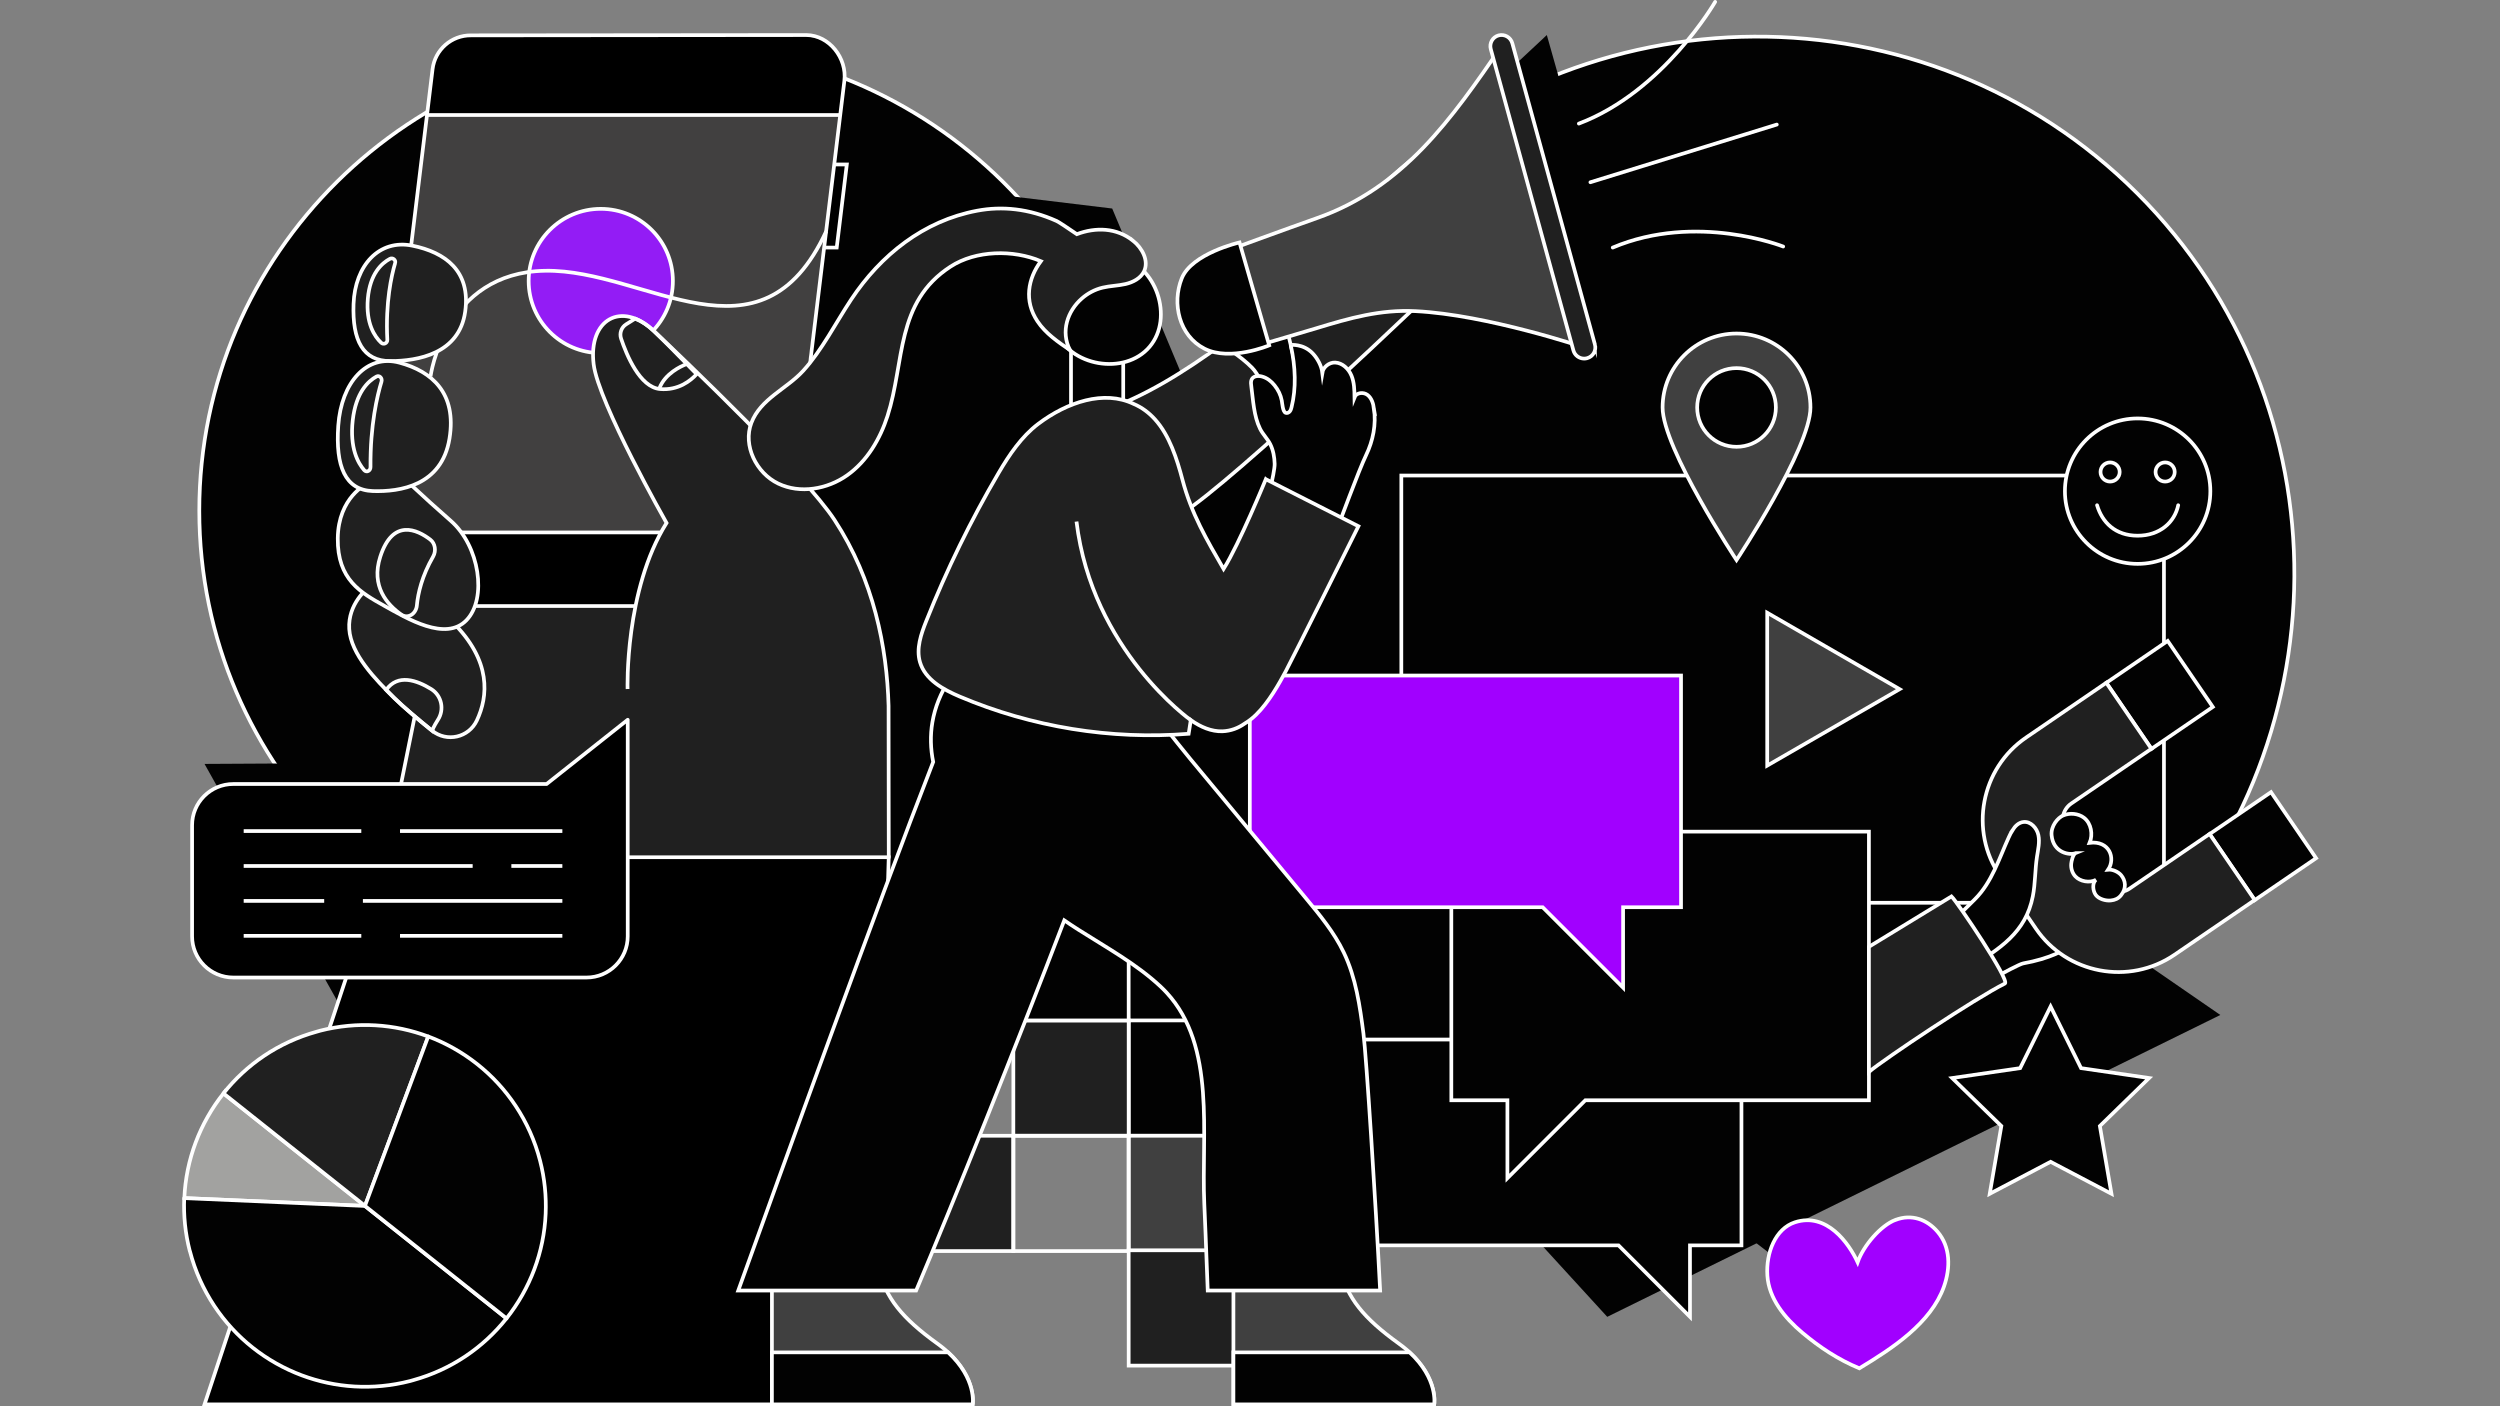
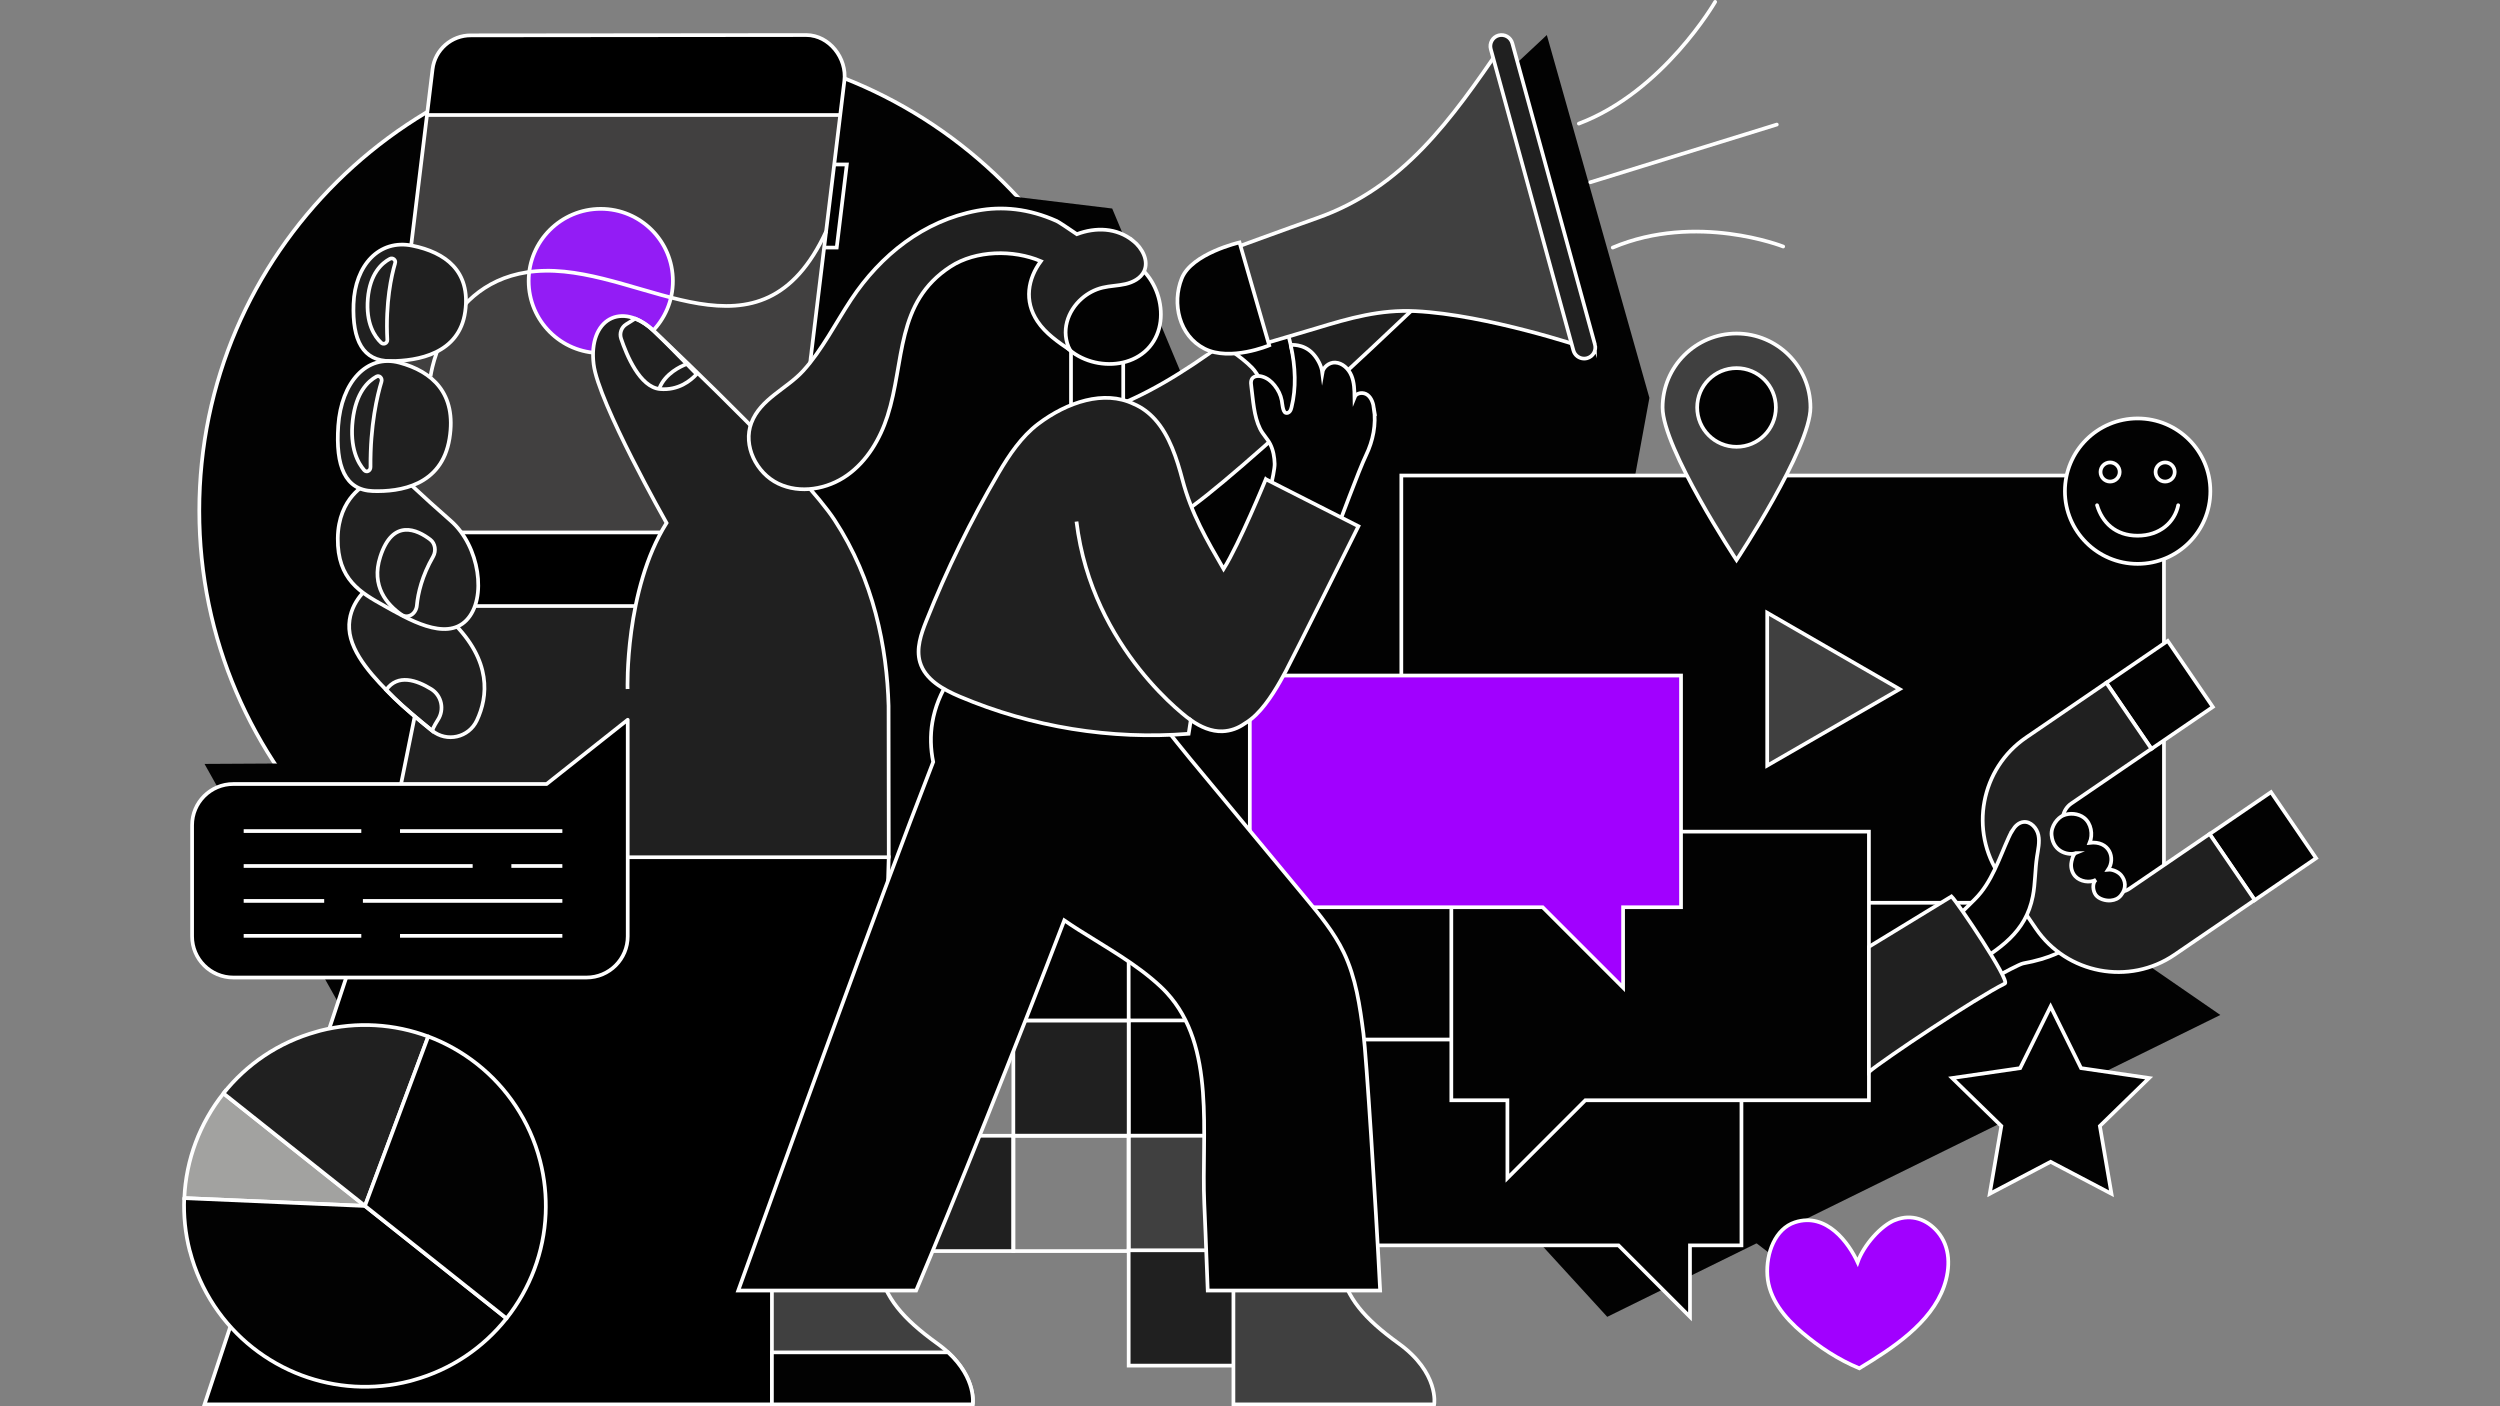
<svg xmlns="http://www.w3.org/2000/svg" width="576" height="324" viewBox="0 0 576 324" fill="none">
  <rect x="0" y="0" width="576" height="324" fill="#808080" stroke="none" />
  <g clip-path="url(#clip0_77_1081)">
    <path vector-effect="non-scaling-stroke" d="M154.359 224.897C94.464 224.897 45.917 176.898 45.917 117.67C45.917 58.451 94.472 10.442 154.359 10.442C214.254 10.442 262.801 58.451 262.801 117.67C262.801 176.898 214.254 224.897 154.359 224.897Z" fill="#020202" stroke="white" stroke-width="0.855" stroke-miterlimit="10" />
    <path vector-effect="non-scaling-stroke" d="M47.123 176.008L261.193 174.794L275.868 239.016H82.407L47.123 176.008Z" fill="#020202" />
    <path vector-effect="non-scaling-stroke" d="M203.991 41.724L256.25 48.044L277.363 98.498L204.769 94.137L203.991 41.716V41.724Z" fill="#020202" />
    <path vector-effect="non-scaling-stroke" d="M286.615 261.677V235.107H260.046V261.677H286.615Z" fill="#020202" stroke="white" stroke-width="0.855" stroke-miterlimit="10" />
    <path vector-effect="non-scaling-stroke" d="M286.606 288.247V261.678H260.037V288.247H286.606Z" fill="#404040" />
    <path vector-effect="non-scaling-stroke" d="M260.045 261.677V235.107H233.475V261.677H260.045Z" fill="#202020" />
    <path vector-effect="non-scaling-stroke" d="M233.476 288.247V261.678H206.906V288.247H233.476Z" fill="#202020" stroke="white" stroke-width="0.855" stroke-miterlimit="10" />
    <path vector-effect="non-scaling-stroke" d="M286.606 288.247V261.678H260.037V288.247H286.606Z" stroke="white" stroke-width="0.855" stroke-miterlimit="10" />
    <path vector-effect="non-scaling-stroke" d="M260.045 261.677V235.107H233.475V261.677H260.045Z" stroke="white" stroke-width="0.855" stroke-miterlimit="10" />
    <path vector-effect="non-scaling-stroke" d="M260.045 235.108V208.538H233.475V235.108H260.045Z" fill="#020202" stroke="white" stroke-width="0.855" stroke-miterlimit="10" />
    <path vector-effect="non-scaling-stroke" d="M260.045 288.247V261.678H233.475V288.247H260.045Z" stroke="white" stroke-width="0.855" stroke-miterlimit="10" />
    <path vector-effect="non-scaling-stroke" d="M260.046 288.067V314.637H286.615V288.067H260.046Z" fill="#202020" stroke="white" stroke-width="0.855" stroke-miterlimit="10" />
    <path vector-effect="non-scaling-stroke" d="M260.046 214.225C263.177 214.225 265.715 211.682 265.715 208.546C265.715 205.41 263.177 202.868 260.046 202.868C256.914 202.868 254.376 205.41 254.376 208.546C254.376 211.682 256.914 214.225 260.046 214.225Z" fill="#020202" stroke="white" stroke-width="0.855" stroke-miterlimit="10" />
    <path vector-effect="non-scaling-stroke" d="M286.615 267.355C289.746 267.355 292.285 264.813 292.285 261.677C292.285 258.541 289.746 255.999 286.615 255.999C283.484 255.999 280.945 258.541 280.945 261.677C280.945 264.813 283.484 267.355 286.615 267.355Z" fill="#020202" stroke="white" stroke-width="0.855" stroke-miterlimit="10" />
-     <path vector-effect="non-scaling-stroke" d="M315.461 45.596C364.615 -3.558 443.853 -4.011 492.46 44.596C541.058 93.194 540.614 172.441 491.46 221.595C442.305 270.749 363.058 271.185 314.46 222.587C265.853 173.98 266.306 94.742 315.452 45.588L315.461 45.596Z" fill="#020202" stroke="white" stroke-width="0.855" stroke-miterlimit="10" />
    <path vector-effect="non-scaling-stroke" d="M356.387 8.071L218.246 137.139L370.309 303.398L511.563 233.849L371.609 137.387L380.024 91.671L356.387 8.071Z" fill="#020202" />
    <path vector-effect="non-scaling-stroke" d="M436.105 225.861L410.219 290.681L356.165 249.232L407.825 197.572L436.113 225.861H436.105Z" fill="#020202" />
    <path vector-effect="non-scaling-stroke" d="M191.061 37.891H195.106L192.78 57.038H189.231" fill="black" />
    <path vector-effect="non-scaling-stroke" d="M191.061 37.891H195.106L192.78 57.038H189.231" stroke="white" stroke-width="0.855" stroke-miterlimit="10" />
    <path vector-effect="non-scaling-stroke" d="M103.844 124.029L77.292 255.381L178.978 176.861L166.69 120.626L103.844 124.029Z" fill="#202020" />
    <path vector-effect="non-scaling-stroke" d="M103.844 124.029L77.292 255.381L178.978 176.861L166.69 120.626L103.844 124.029Z" stroke="white" stroke-width="0.855" stroke-miterlimit="10" />
    <path vector-effect="non-scaling-stroke" d="M84.647 139.62L99.663 15.931C100.21 11.458 104.024 8.106 108.522 8.149L185.734 8.405C191.019 8.448 195.183 13.408 194.542 18.65L179.851 139.628H84.647V139.62Z" fill="black" />
    <path vector-effect="non-scaling-stroke" d="M193.592 26.5H98.38L86.314 122.67H181.235L193.592 26.5Z" fill="#414040" />
    <path vector-effect="non-scaling-stroke" d="M138.418 81.35C147.595 81.35 155.034 73.911 155.034 64.735C155.034 55.558 147.595 48.119 138.418 48.119C129.242 48.119 121.803 55.558 121.803 64.735C121.803 73.911 129.242 81.35 138.418 81.35Z" fill="#931CF5" />
    <path vector-effect="non-scaling-stroke" d="M138.418 81.35C147.595 81.35 155.034 73.911 155.034 64.735C155.034 55.558 147.595 48.119 138.418 48.119C129.242 48.119 121.803 55.558 121.803 64.735C121.803 73.911 129.242 81.35 138.418 81.35Z" stroke="white" stroke-width="0.855" stroke-miterlimit="10" />
    <path vector-effect="non-scaling-stroke" d="M99.192 86.729C99.192 86.729 102.356 62.768 125.599 62.383C148.843 61.998 175.258 85.951 190.343 53.318" stroke="white" stroke-width="0.855" stroke-miterlimit="10" />
    <path vector-effect="non-scaling-stroke" d="M84.647 139.619L99.663 15.93C100.21 11.458 104.024 8.105 108.522 8.148L185.785 8.071C191.07 8.114 195.183 13.399 194.542 18.649L179.851 139.628H84.647V139.619Z" stroke="white" stroke-width="0.855" stroke-miterlimit="10" />
    <path vector-effect="non-scaling-stroke" d="M86.023 122.67H181.236" stroke="white" stroke-width="0.855" stroke-miterlimit="10" />
    <path vector-effect="non-scaling-stroke" d="M98.38 26.499H193.593" stroke="white" stroke-width="0.855" stroke-miterlimit="10" />
    <path vector-effect="non-scaling-stroke" d="M84.758 135.506C84.758 135.506 80.106 139.072 80.465 144.921C80.824 150.761 86.545 156.576 90.838 160.818C92.984 162.93 96.542 165.906 99.552 168.343C102.947 171.097 108.01 169.96 109.874 165.975C112.431 160.536 113.38 152.292 104.187 143.253C87.956 127.279 84.758 135.506 84.758 135.506Z" fill="#202020" />
    <path vector-effect="non-scaling-stroke" d="M81.456 70.052C81.781 61.09 87.391 55.044 95.002 56.601C102.612 58.14 108.487 62.441 107.179 71.805C105.811 81.554 96.242 83.162 89.982 83.196C83.594 83.222 81.157 78.407 81.456 70.052Z" fill="#202020" />
    <path vector-effect="non-scaling-stroke" d="M84.758 135.506C84.758 135.506 80.106 139.072 80.465 144.921C80.824 150.761 86.545 156.576 90.838 160.818C92.984 162.93 96.542 165.906 99.552 168.343C102.947 171.097 108.01 169.96 109.874 165.975C112.431 160.536 113.38 152.292 104.187 143.253C87.956 127.279 84.758 135.506 84.758 135.506Z" stroke="white" stroke-width="0.855" stroke-miterlimit="10" />
    <path vector-effect="non-scaling-stroke" d="M81.456 70.052C81.781 61.09 87.391 55.044 95.002 56.601C102.612 58.14 108.487 62.441 107.179 71.805C105.811 81.554 96.242 83.162 89.982 83.196C83.594 83.222 81.157 78.407 81.456 70.052Z" stroke="white" stroke-width="0.855" stroke-miterlimit="10" />
    <path vector-effect="non-scaling-stroke" d="M91.034 60.637C90.204 63.442 88.793 69.642 89.238 78.288C89.281 79.066 88.374 79.502 87.818 78.963C86.296 77.527 84.269 74.499 84.748 68.813C85.236 63.057 87.964 60.629 89.828 59.637C90.495 59.278 91.256 59.91 91.042 60.637H91.034Z" stroke="white" stroke-width="0.855" stroke-miterlimit="10" />
    <path vector-effect="non-scaling-stroke" d="M99.355 158.766C96.029 156.714 91.633 155.166 88.974 158.963C89.606 159.613 90.239 160.237 90.838 160.827C92.984 162.948 96.542 165.915 99.552 168.352C99.552 168.352 99.928 167.352 100.894 165.847C102.442 163.469 101.758 160.263 99.355 158.766Z" stroke="white" stroke-width="0.855" stroke-miterlimit="10" />
    <path vector-effect="non-scaling-stroke" d="M144.592 158.749C144.592 158.749 143.9 135.933 153.571 120.489C153.571 120.489 137.862 92.825 136.776 83.923C135.511 73.576 143.207 69.223 150.638 76.252C158.069 83.29 185.503 109.449 192.267 119.788C201.349 133.667 204.35 149.154 204.727 162.623L204.769 197.504L183.031 255.526L85.476 255.381" fill="#202020" />
    <path vector-effect="non-scaling-stroke" d="M144.592 158.749C144.592 158.749 143.9 135.933 153.571 120.489C153.571 120.489 137.862 92.825 136.776 83.923C135.511 73.576 143.207 69.223 150.638 76.252C158.069 83.29 185.503 109.449 192.267 119.788C201.349 133.667 204.35 149.154 204.727 162.623L204.769 197.504L183.031 255.526L85.476 255.381" stroke="white" stroke-width="0.855" stroke-miterlimit="10" />
    <path vector-effect="non-scaling-stroke" d="M150.63 76.252C149.193 74.884 147.739 73.952 146.346 73.413C146.328 73.422 145.379 74.012 144.25 74.73C143.164 75.423 142.685 76.782 143.096 78.014C144.353 81.776 147.423 89.225 152.067 89.635C156.291 90.003 159.122 87.711 160.515 86.198C156.282 81.836 152.716 78.228 150.621 76.244L150.63 76.252Z" stroke="white" stroke-width="0.855" stroke-miterlimit="10" />
    <path vector-effect="non-scaling-stroke" d="M158.035 83.94C156.94 84.368 153.255 86.027 151.946 89.413" stroke="white" stroke-width="0.855" stroke-miterlimit="10" />
    <path vector-effect="non-scaling-stroke" d="M201.469 304.834L204.761 197.504H88.973L47.122 323.57H186.033C196.38 323.57 201.477 315.181 201.477 304.834H201.469Z" fill="black" />
    <path vector-effect="non-scaling-stroke" d="M201.768 303.44L204.761 197.504H88.973L47.122 323.57H184.639C195.756 323.57 201.776 314.557 201.776 303.44H201.768Z" stroke="white" stroke-width="0.855" stroke-miterlimit="10" />
    <path vector-effect="non-scaling-stroke" d="M84.536 111.485C84.536 111.485 77.934 114.503 77.823 124.038C77.72 133.573 83.15 136.558 88.495 139.551C93.84 142.535 102.665 147.88 107.471 142.903C112.285 137.918 110.49 125.783 103.862 119.994C97.226 114.204 91.881 109.039 91.881 109.039L84.536 111.485Z" fill="#202020" />
    <path vector-effect="non-scaling-stroke" d="M84.536 111.485C84.536 111.485 77.934 114.503 77.823 124.038C77.72 133.573 83.15 136.558 88.495 139.551C93.84 142.535 102.665 147.88 107.471 142.903C112.285 137.918 110.49 125.783 103.862 119.994C97.226 114.204 91.881 109.039 91.881 109.039L84.536 111.485Z" stroke="white" stroke-width="0.855" stroke-miterlimit="10" />
    <path vector-effect="non-scaling-stroke" d="M96.046 139.457C96.311 136.686 97.209 132.727 99.791 128.237C100.544 126.929 100.262 125.176 99.133 124.321C96.131 122.029 90.496 119.344 87.614 128.272C85.408 135.087 89.23 139.337 92.437 141.586C93.942 142.647 95.858 141.501 96.054 139.466L96.046 139.457Z" stroke="white" stroke-width="0.855" stroke-miterlimit="10" />
    <path vector-effect="non-scaling-stroke" d="M77.933 98.102C78.635 88.071 84.484 81.537 92.026 83.555C99.569 85.582 105.264 90.619 103.562 101.052C101.792 111.912 92.154 113.349 85.903 113.144C79.515 112.93 77.283 107.44 77.933 98.102Z" fill="#202020" />
    <path vector-effect="non-scaling-stroke" d="M77.933 98.102C78.635 88.071 84.484 81.537 92.026 83.555C99.569 85.582 105.264 90.619 103.562 101.052C101.792 111.912 92.154 113.349 85.903 113.144C79.515 112.93 77.283 107.44 77.933 98.102Z" stroke="white" stroke-width="0.855" stroke-miterlimit="10" />
    <path vector-effect="non-scaling-stroke" d="M87.896 87.934C86.947 91.038 85.279 97.922 85.365 107.62C85.365 108.492 84.45 108.936 83.911 108.329C82.457 106.662 80.55 103.198 81.269 96.836C81.996 90.414 84.818 87.806 86.725 86.762C87.409 86.386 88.144 87.121 87.896 87.934Z" stroke="white" stroke-width="0.855" stroke-miterlimit="10" />
    <path vector-effect="non-scaling-stroke" d="M498.574 109.562H322.866V207.998H498.574V109.562Z" fill="#020202" stroke="white" stroke-width="0.855" stroke-miterlimit="10" />
    <path vector-effect="non-scaling-stroke" d="M437.67 158.785L407.167 141.178V176.393L437.67 158.785Z" fill="#404040" stroke="white" stroke-width="0.855" stroke-miterlimit="10" />
    <path vector-effect="non-scaling-stroke" d="M401.232 239.513H312.972V286.931H372.909L389.371 303.401V286.931H401.232V239.513Z" fill="#020202" stroke="white" stroke-width="0.855" stroke-miterlimit="10" />
    <path vector-effect="non-scaling-stroke" d="M334.385 191.607H430.598V253.503H365.256L347.306 271.453V253.503H334.385V191.607Z" fill="#020202" stroke="white" stroke-width="0.855" stroke-miterlimit="10" />
    <path vector-effect="non-scaling-stroke" d="M387.31 155.648H287.958V209.027H355.43L373.961 227.558V209.027H387.31V155.648Z" fill="#A100FF" stroke="white" stroke-width="0.855" stroke-miterlimit="10" />
    <path vector-effect="non-scaling-stroke" d="M417.13 93.879C417.13 103.286 400.095 129.043 400.095 129.043C400.095 129.043 383.061 103.286 383.061 93.879C383.061 84.473 390.689 76.845 400.095 76.845C409.502 76.845 417.13 84.473 417.13 93.879Z" fill="#404040" stroke="white" stroke-width="0.855" stroke-miterlimit="10" />
    <path vector-effect="non-scaling-stroke" d="M409.16 93.879C409.16 98.882 405.106 102.944 400.095 102.944C395.084 102.944 391.03 98.89 391.03 93.879C391.03 88.868 395.084 84.814 400.095 84.814C405.106 84.814 409.16 88.868 409.16 93.879Z" fill="#020202" stroke="white" stroke-width="0.855" stroke-miterlimit="10" />
    <path vector-effect="non-scaling-stroke" d="M470.765 199.277L480.642 214.285C480.642 214.285 478.239 219.792 466.155 221.964C464.59 222.246 451.746 229.618 451.746 229.618L447.103 222.503L470.765 199.269V199.277Z" fill="#020202" stroke="white" stroke-width="0.855" stroke-miterlimit="10" />
    <path vector-effect="non-scaling-stroke" d="M523.235 182.507L509.092 192.169L519.487 207.385L533.631 197.723L523.235 182.507Z" fill="#020202" stroke="white" stroke-width="0.855" stroke-miterlimit="10" />
    <path vector-effect="non-scaling-stroke" d="M499.437 147.663L485.294 157.325L495.69 172.542L509.833 162.879L499.437 147.663Z" fill="#020202" stroke="white" stroke-width="0.855" stroke-miterlimit="10" />
    <path vector-effect="non-scaling-stroke" d="M466.831 169.912C456.364 177.061 453.661 191.402 460.819 201.869L469.071 213.952C476.22 224.419 490.561 227.121 501.028 219.964L519.482 207.359L509.084 192.146L490.629 204.75C488.551 206.17 485.704 205.631 484.284 203.553L476.032 191.47C474.612 189.392 475.151 186.544 477.229 185.125L495.683 172.52L485.285 157.307L466.831 169.912Z" fill="#202020" stroke="white" stroke-width="0.855" stroke-miterlimit="10" />
    <path vector-effect="non-scaling-stroke" d="M463.692 191.256C464.316 190.29 465.12 189.503 466.223 189.383C467.882 189.204 469.302 190.777 469.644 192.419C469.986 194.052 469.567 195.737 469.319 197.387C468.857 200.415 468.951 203.51 468.361 206.512C466.711 214.918 460.691 218.578 454.063 222.76C453.174 221.289 449.266 215.32 448.394 213.447C450.779 211.48 452.883 209.317 455.064 207.136C458.912 203.288 460.588 197.815 462.829 192.898C463.076 192.351 463.359 191.778 463.701 191.256H463.692Z" fill="#020202" stroke="white" stroke-width="0.855" stroke-miterlimit="10" />
    <path vector-effect="non-scaling-stroke" d="M478.214 196.566C477.607 196.823 477.256 198.448 477.205 199.003C477.111 200.038 477.435 201.133 478.145 201.902C479.257 203.117 481.472 203.493 482.926 202.706C481.993 203.425 482.173 205.263 482.874 206.204C483.575 207.144 485.158 207.589 486.321 207.469C487.278 207.375 488.039 207.05 488.655 206.306C490.023 204.63 489.724 202.86 488.706 201.637C488.056 200.859 486.722 200.269 485.713 200.372C487.492 197.738 486.021 193.625 481.455 194.18C482.241 192.308 481.857 189.716 480.138 188.4C478.829 187.399 476.828 187.237 475.323 187.895C474.16 188.4 472.476 190.289 472.689 192.462C473.091 196.566 476.931 197.105 478.222 196.566H478.214Z" fill="#020202" stroke="white" stroke-width="0.855" stroke-miterlimit="10" />
    <path vector-effect="non-scaling-stroke" d="M449.626 206.529L430.599 218.142V246.969C434.276 243.882 455.236 229.926 461.931 226.6C463.188 225.975 451.045 207.915 449.626 206.529Z" fill="#202020" stroke="white" stroke-width="0.855" stroke-miterlimit="10" />
    <path vector-effect="non-scaling-stroke" d="M472.459 231.892L479.471 246.096L495.154 248.379L483.807 259.436L486.483 275.051L472.459 267.68L458.434 275.051L461.111 259.436L449.771 248.379L465.446 246.096L472.459 231.892Z" fill="#020202" stroke="white" stroke-width="0.855" stroke-miterlimit="10" />
    <path vector-effect="non-scaling-stroke" d="M177.85 292.214V323.572H224.113C224.113 323.572 225.311 316.295 215.887 309.505C207.934 303.767 203.889 298.953 202.521 292.222C201.153 285.484 177.85 292.222 177.85 292.222V292.214Z" fill="#404040" stroke="white" stroke-width="0.855" stroke-miterlimit="10" />
    <path vector-effect="non-scaling-stroke" d="M177.85 323.572H224.113C224.113 323.572 225.071 317.697 218.444 311.583H177.85V323.572Z" fill="#020202" stroke="white" stroke-width="0.855" stroke-miterlimit="10" />
    <path vector-effect="non-scaling-stroke" d="M284.179 292.214V323.572H330.442C330.442 323.572 331.64 316.295 322.216 309.505C314.263 303.767 310.218 298.953 308.85 292.222C307.482 285.484 284.179 292.222 284.179 292.222V292.214Z" fill="#404040" stroke="white" stroke-width="0.855" stroke-miterlimit="10" />
-     <path vector-effect="non-scaling-stroke" d="M284.179 323.572H330.442C330.442 323.572 331.4 317.697 324.773 311.583H284.179V323.572Z" fill="#020202" stroke="white" stroke-width="0.855" stroke-miterlimit="10" />
    <path vector-effect="non-scaling-stroke" d="M258.791 80.059H246.759V99.804H258.791V80.059Z" fill="#020202" stroke="white" stroke-width="0.855" stroke-miterlimit="10" />
    <path vector-effect="non-scaling-stroke" d="M314.144 238.176C313.323 231.788 312.4 225.289 309.62 219.483C307.397 214.822 304.062 210.803 300.77 206.826C291.91 196.154 283.059 185.482 274.2 174.81C266.016 164.941 261.467 157.142 249.58 151.567C242.277 148.146 233.418 144.554 226.063 149.258C220.214 153.003 215.998 159.554 214.827 166.369C214.297 169.465 214.399 172.535 215.006 175.554C202.119 208.605 179.817 270.287 170.094 297.336H211.081C219.539 277.325 234.119 241.024 245.21 212.051C246.313 212.804 247.391 213.522 248.434 214.181C254.916 218.32 261.758 222.04 267.384 227.29C267.872 227.743 268.334 228.214 268.778 228.693C280.237 241.109 276.757 261.214 277.467 277.308C277.518 278.539 277.946 288.177 278.262 297.336H317.984C316.932 276.479 314.786 243.187 314.144 238.185V238.176Z" fill="#020202" stroke="white" stroke-width="0.855" stroke-miterlimit="10" />
    <path vector-effect="non-scaling-stroke" d="M332.264 64.836C315.811 80.622 272.199 121.687 269.565 119.284C266.11 116.137 252.188 95.211 254.882 94.322C271.608 88.823 292.868 71.352 308.765 56.199C315.64 49.649 335.463 61.758 332.264 64.836Z" fill="#202020" stroke="white" stroke-width="0.855" stroke-miterlimit="10" />
    <path vector-effect="non-scaling-stroke" d="M294.904 98.923C295.203 99.701 300.505 98.153 301.044 98.051C299.727 89.739 297.999 81.495 295.861 73.362C294.177 73.285 280.999 77.074 278.81 77.835C282.222 79.844 285.676 81.897 288.464 84.71C291.252 87.515 294.416 97.409 294.912 98.923H294.904Z" fill="#020202" stroke="white" stroke-width="0.855" stroke-miterlimit="10" />
    <path vector-effect="non-scaling-stroke" d="M257.739 59.168L256.892 59.023C248.178 57.817 240.106 67.959 243.244 76.186C246.374 84.412 259.15 86.61 264.854 79.914C270.558 73.21 266.359 60.956 257.739 59.177V59.168Z" fill="#020202" stroke="white" stroke-width="0.855" stroke-miterlimit="10" />
    <path vector-effect="non-scaling-stroke" d="M261.065 55.474C257.277 52.438 252.437 52.318 248.101 53.952C246.177 52.635 243.902 51.121 243.475 50.933C237.001 48.034 230.878 47.47 225.14 48.547C212.792 50.856 202.898 58.775 196.108 69.011C192.542 74.39 189.403 80.658 185.051 85.438C181.271 89.594 175.216 91.878 173.113 97.436C171.129 102.67 174.25 108.998 179.304 111.418C184.349 113.838 190.635 112.735 195.201 109.494C199.768 106.253 202.769 101.173 204.48 95.846C208.507 83.3 206.284 69.661 219.026 61.409C224.841 57.646 233.427 57.466 239.815 60.177C236.839 64.196 235.881 69.319 239.036 74.031C240.901 76.819 243.748 78.777 246.519 80.658C244.33 76.374 245.946 71.662 249.264 68.763C250.615 67.583 252.249 66.702 254.027 66.275C255.763 65.855 257.568 65.847 259.304 65.445C261.039 65.043 262.801 64.145 263.579 62.537C264.759 60.1 263.169 57.158 261.065 55.465V55.474Z" fill="#202020" stroke="white" stroke-width="0.855" stroke-miterlimit="10" />
    <path vector-effect="non-scaling-stroke" d="M316.563 94.117C316.384 92.954 316.025 91.714 315.084 90.996C314.152 90.278 312.51 90.431 312.082 91.535C312.057 89.841 312.023 88.097 311.373 86.532C310.723 84.967 309.303 83.599 307.61 83.53C306.233 83.471 304.882 84.574 304.668 85.856C304.472 84.24 303.505 82.538 302.462 81.435C300.238 79.092 297.391 79.511 297.374 79.468C298.52 84.633 298.648 89.457 297.579 93.801C297.493 94.151 297.399 94.502 297.169 94.784C296.946 95.066 296.561 95.246 296.219 95.118C295.535 94.87 295.433 92.911 295.321 92.304C295.073 90.979 294.5 89.85 293.654 88.781C293.286 88.319 292.859 87.892 292.38 87.541C291.875 87.173 291.319 86.891 290.712 86.737C289.831 86.515 288.591 86.609 288.301 87.644C288.181 88.08 288.241 88.55 288.301 88.995C288.728 92.21 288.865 95.836 290.319 98.786C290.96 100.086 292.046 101.095 292.67 102.352C293.363 103.738 293.637 105.345 293.679 106.885C293.731 108.792 291.619 117.275 290.464 120.558C293.081 121.26 306.78 125.228 306.874 124.988C308.841 119.9 313.066 108.347 314.733 104.901C316.341 101.574 317.119 97.76 316.546 94.091L316.563 94.117Z" fill="#020202" stroke="white" stroke-width="0.855" stroke-miterlimit="10" />
    <path vector-effect="non-scaling-stroke" d="M291.645 110.408C291.645 110.408 285.539 125.313 281.914 131.094C278.031 124.372 274.482 118.318 272.447 110.57C271.19 105.79 269.454 100.308 266.085 96.597C264.725 95.101 263.126 93.878 261.219 93.074C254.403 89.773 245.852 92.646 239.207 97.666C235.368 100.565 232.494 104.841 230.091 108.946C223.686 119.874 218.111 131.282 213.424 143.049C212.21 146.093 211.039 149.437 211.971 152.575C213.159 156.595 217.307 158.878 221.172 160.511C237.719 167.515 255.96 170.482 273.867 169.063C274.055 167.994 274.217 166.942 274.363 165.907C276.646 167.523 279.134 168.575 281.64 168.49C283.573 168.421 285.309 167.754 286.797 166.694C287.686 166.172 288.541 165.505 289.353 164.719C292.321 161.854 294.758 157.424 296.255 154.636C297.888 151.583 312.981 121.243 312.981 121.243L291.654 110.416L291.645 110.408Z" fill="#202020" stroke="white" stroke-width="0.855" stroke-miterlimit="10" />
    <path vector-effect="non-scaling-stroke" d="M364.992 80.059C364.992 80.059 342.672 72.508 326.099 71.687C317.984 71.285 311.006 73.278 303.292 75.629C299.735 76.716 289.567 79.674 289.567 79.674L282.563 57.8C282.563 57.8 296.904 52.549 303.412 50.257C323.431 43.219 334.454 27.348 345.956 10.646L364.992 80.059Z" fill="#404040" stroke="white" stroke-width="0.855" stroke-miterlimit="10" />
    <path vector-effect="non-scaling-stroke" d="M272.277 64.135C269.959 69.933 271.669 77.365 277.527 80.34C283.436 83.342 292.424 79.571 292.424 79.571L285.583 55.857C285.583 55.857 274.568 58.397 272.277 64.135Z" fill="#020202" stroke="white" stroke-width="0.855" stroke-miterlimit="10" />
    <path vector-effect="non-scaling-stroke" d="M367.471 79.374L348.435 9.962C348.059 8.594 346.657 7.79 345.271 8.157C343.903 8.534 343.099 9.953 343.475 11.322L362.511 80.734C362.819 81.871 363.862 82.624 364.991 82.624C365.213 82.624 365.444 82.59 365.675 82.53C367.043 82.154 367.847 80.743 367.471 79.366V79.374Z" fill="#202020" stroke="white" stroke-width="0.855" stroke-miterlimit="10" />
    <path vector-effect="non-scaling-stroke" d="M274.354 165.916C274.354 165.916 251.607 149.839 248.023 120.165Z" fill="#202020" />
    <path vector-effect="non-scaling-stroke" d="M274.354 165.916C274.354 165.916 251.607 149.839 248.023 120.165" stroke="white" stroke-width="0.855" stroke-miterlimit="10" />
    <path vector-effect="non-scaling-stroke" d="M436.67 281.089C440.458 279.618 444.007 280.986 446.41 283.791C449.394 287.272 449.411 292.095 447.889 296.422C444.922 304.836 436.028 310.651 428.392 315.261C423.492 313.225 419.31 310.455 415.239 307.043C411.177 303.631 407.552 299.209 407.201 293.916C406.85 288.623 409.074 283.081 413.538 281.619C420.883 279.225 425.989 286.451 427.998 290.82C429.384 286.87 433.394 282.346 436.661 281.08L436.67 281.089Z" fill="#A100FF" stroke="white" stroke-width="0.855" stroke-miterlimit="10" />
    <path vector-effect="non-scaling-stroke" d="M492.511 129.915C501.763 129.915 509.264 122.415 509.264 113.163C509.264 103.91 501.763 96.41 492.511 96.41C483.259 96.41 475.759 103.91 475.759 113.163C475.759 122.415 483.259 129.915 492.511 129.915Z" fill="#020202" stroke="white" stroke-width="0.855" stroke-miterlimit="10" />
    <path vector-effect="non-scaling-stroke" d="M483.164 116.403C484.336 120.337 487.346 123.424 492.511 123.424C497.676 123.424 501.054 120.286 501.858 116.403" fill="#020202" />
    <path vector-effect="non-scaling-stroke" d="M483.164 116.403C484.336 120.337 487.346 123.424 492.511 123.424C497.676 123.424 501.054 120.286 501.858 116.403" stroke="white" stroke-width="0.855" stroke-miterlimit="10" stroke-linecap="round" />
    <path vector-effect="non-scaling-stroke" d="M486.165 110.956C487.384 110.956 488.372 109.968 488.372 108.749C488.372 107.531 487.384 106.543 486.165 106.543C484.947 106.543 483.959 107.531 483.959 108.749C483.959 109.968 484.947 110.956 486.165 110.956Z" fill="#020202" stroke="white" stroke-width="0.855" stroke-miterlimit="10" stroke-linecap="round" />
    <path vector-effect="non-scaling-stroke" d="M498.847 110.956C500.065 110.956 501.053 109.968 501.053 108.749C501.053 107.531 500.065 106.543 498.847 106.543C497.628 106.543 496.641 107.531 496.641 108.749C496.641 109.968 497.628 110.956 498.847 110.956Z" fill="#020202" stroke="white" stroke-width="0.855" stroke-miterlimit="10" stroke-linecap="round" />
    <path vector-effect="non-scaling-stroke" d="M51.484 251.92C46.088 258.727 42.847 267.15 42.471 276.044L84.1 277.848L51.484 251.928V251.92Z" fill="#A2A2A0" stroke="white" stroke-width="0.855" stroke-miterlimit="10" />
    <path vector-effect="non-scaling-stroke" d="M43.744 288.23C44.933 292.848 46.865 297.081 49.354 300.852C54.254 308.249 61.36 313.816 69.51 316.869C77.232 319.759 85.877 320.401 94.472 318.194C94.728 318.126 94.976 318.049 95.224 317.981C104.024 315.543 111.395 310.438 116.689 303.768L84.073 277.848L42.444 276.044C42.273 280.055 42.675 284.151 43.727 288.238L43.744 288.23Z" fill="#020202" stroke="white" stroke-width="0.855" stroke-linejoin="round" />
    <path vector-effect="non-scaling-stroke" d="M73.7 237.494C73.444 237.562 73.196 237.639 72.948 237.708C64.148 240.145 56.777 245.25 51.483 251.912L84.099 277.831L98.671 238.811C90.949 235.92 82.303 235.279 73.709 237.485L73.7 237.494Z" fill="#202020" stroke="white" stroke-width="0.855" stroke-linejoin="round" />
    <path vector-effect="non-scaling-stroke" d="M84.091 277.839L116.706 303.759C122.102 296.952 125.343 288.529 125.72 279.635C125.891 275.625 125.489 271.528 124.437 267.441C123.248 262.823 121.316 258.59 118.819 254.819C113.919 247.422 106.812 241.855 98.663 238.802L84.091 277.822V277.839Z" fill="#020202" stroke="white" stroke-width="0.855" stroke-linejoin="round" />
    <path vector-effect="non-scaling-stroke" d="M125.933 180.635H53.759C48.508 180.635 44.258 184.885 44.258 190.135V215.722C44.258 220.972 48.508 225.222 53.759 225.222H135.126C140.377 225.222 144.627 220.972 144.627 215.722V165.832L125.933 180.643V180.635Z" fill="black" stroke="white" stroke-width="0.855" stroke-linecap="round" stroke-linejoin="round" />
    <path vector-effect="non-scaling-stroke" d="M56.145 191.478H83.244" stroke="white" stroke-width="0.855" />
    <path vector-effect="non-scaling-stroke" d="M56.145 199.525H108.899" stroke="white" stroke-width="0.855" />
    <path vector-effect="non-scaling-stroke" d="M56.145 207.572H74.693" stroke="white" stroke-width="0.855" />
    <path vector-effect="non-scaling-stroke" d="M56.145 215.619H83.244" stroke="white" stroke-width="0.855" />
    <path vector-effect="non-scaling-stroke" d="M92.163 191.478H129.567" stroke="white" stroke-width="0.855" />
    <path vector-effect="non-scaling-stroke" d="M117.817 199.525H129.567" stroke="white" stroke-width="0.855" />
    <path vector-effect="non-scaling-stroke" d="M83.612 207.572H129.568" stroke="white" stroke-width="0.855" />
    <path vector-effect="non-scaling-stroke" d="M92.163 215.619H129.567" stroke="white" stroke-width="0.855" />
    <path vector-effect="non-scaling-stroke" d="M366.429 41.989L409.374 28.7" stroke="white" stroke-width="0.855" stroke-miterlimit="10" stroke-linecap="round" />
    <path vector-effect="non-scaling-stroke" d="M363.769 28.478C383.283 21.098 395.17 0.429 395.17 0.429" stroke="white" stroke-width="0.855" stroke-miterlimit="10" stroke-linecap="round" />
    <path vector-effect="non-scaling-stroke" d="M371.576 57.04C390.868 48.89 410.845 56.8 410.845 56.8" stroke="white" stroke-width="0.855" stroke-miterlimit="10" stroke-linecap="round" />
  </g>
  <defs>
    <clipPath id="clip0_77_1081">
      <rect width="492.217" height="324" fill="white" transform="translate(42)" />
    </clipPath>
  </defs>
</svg>